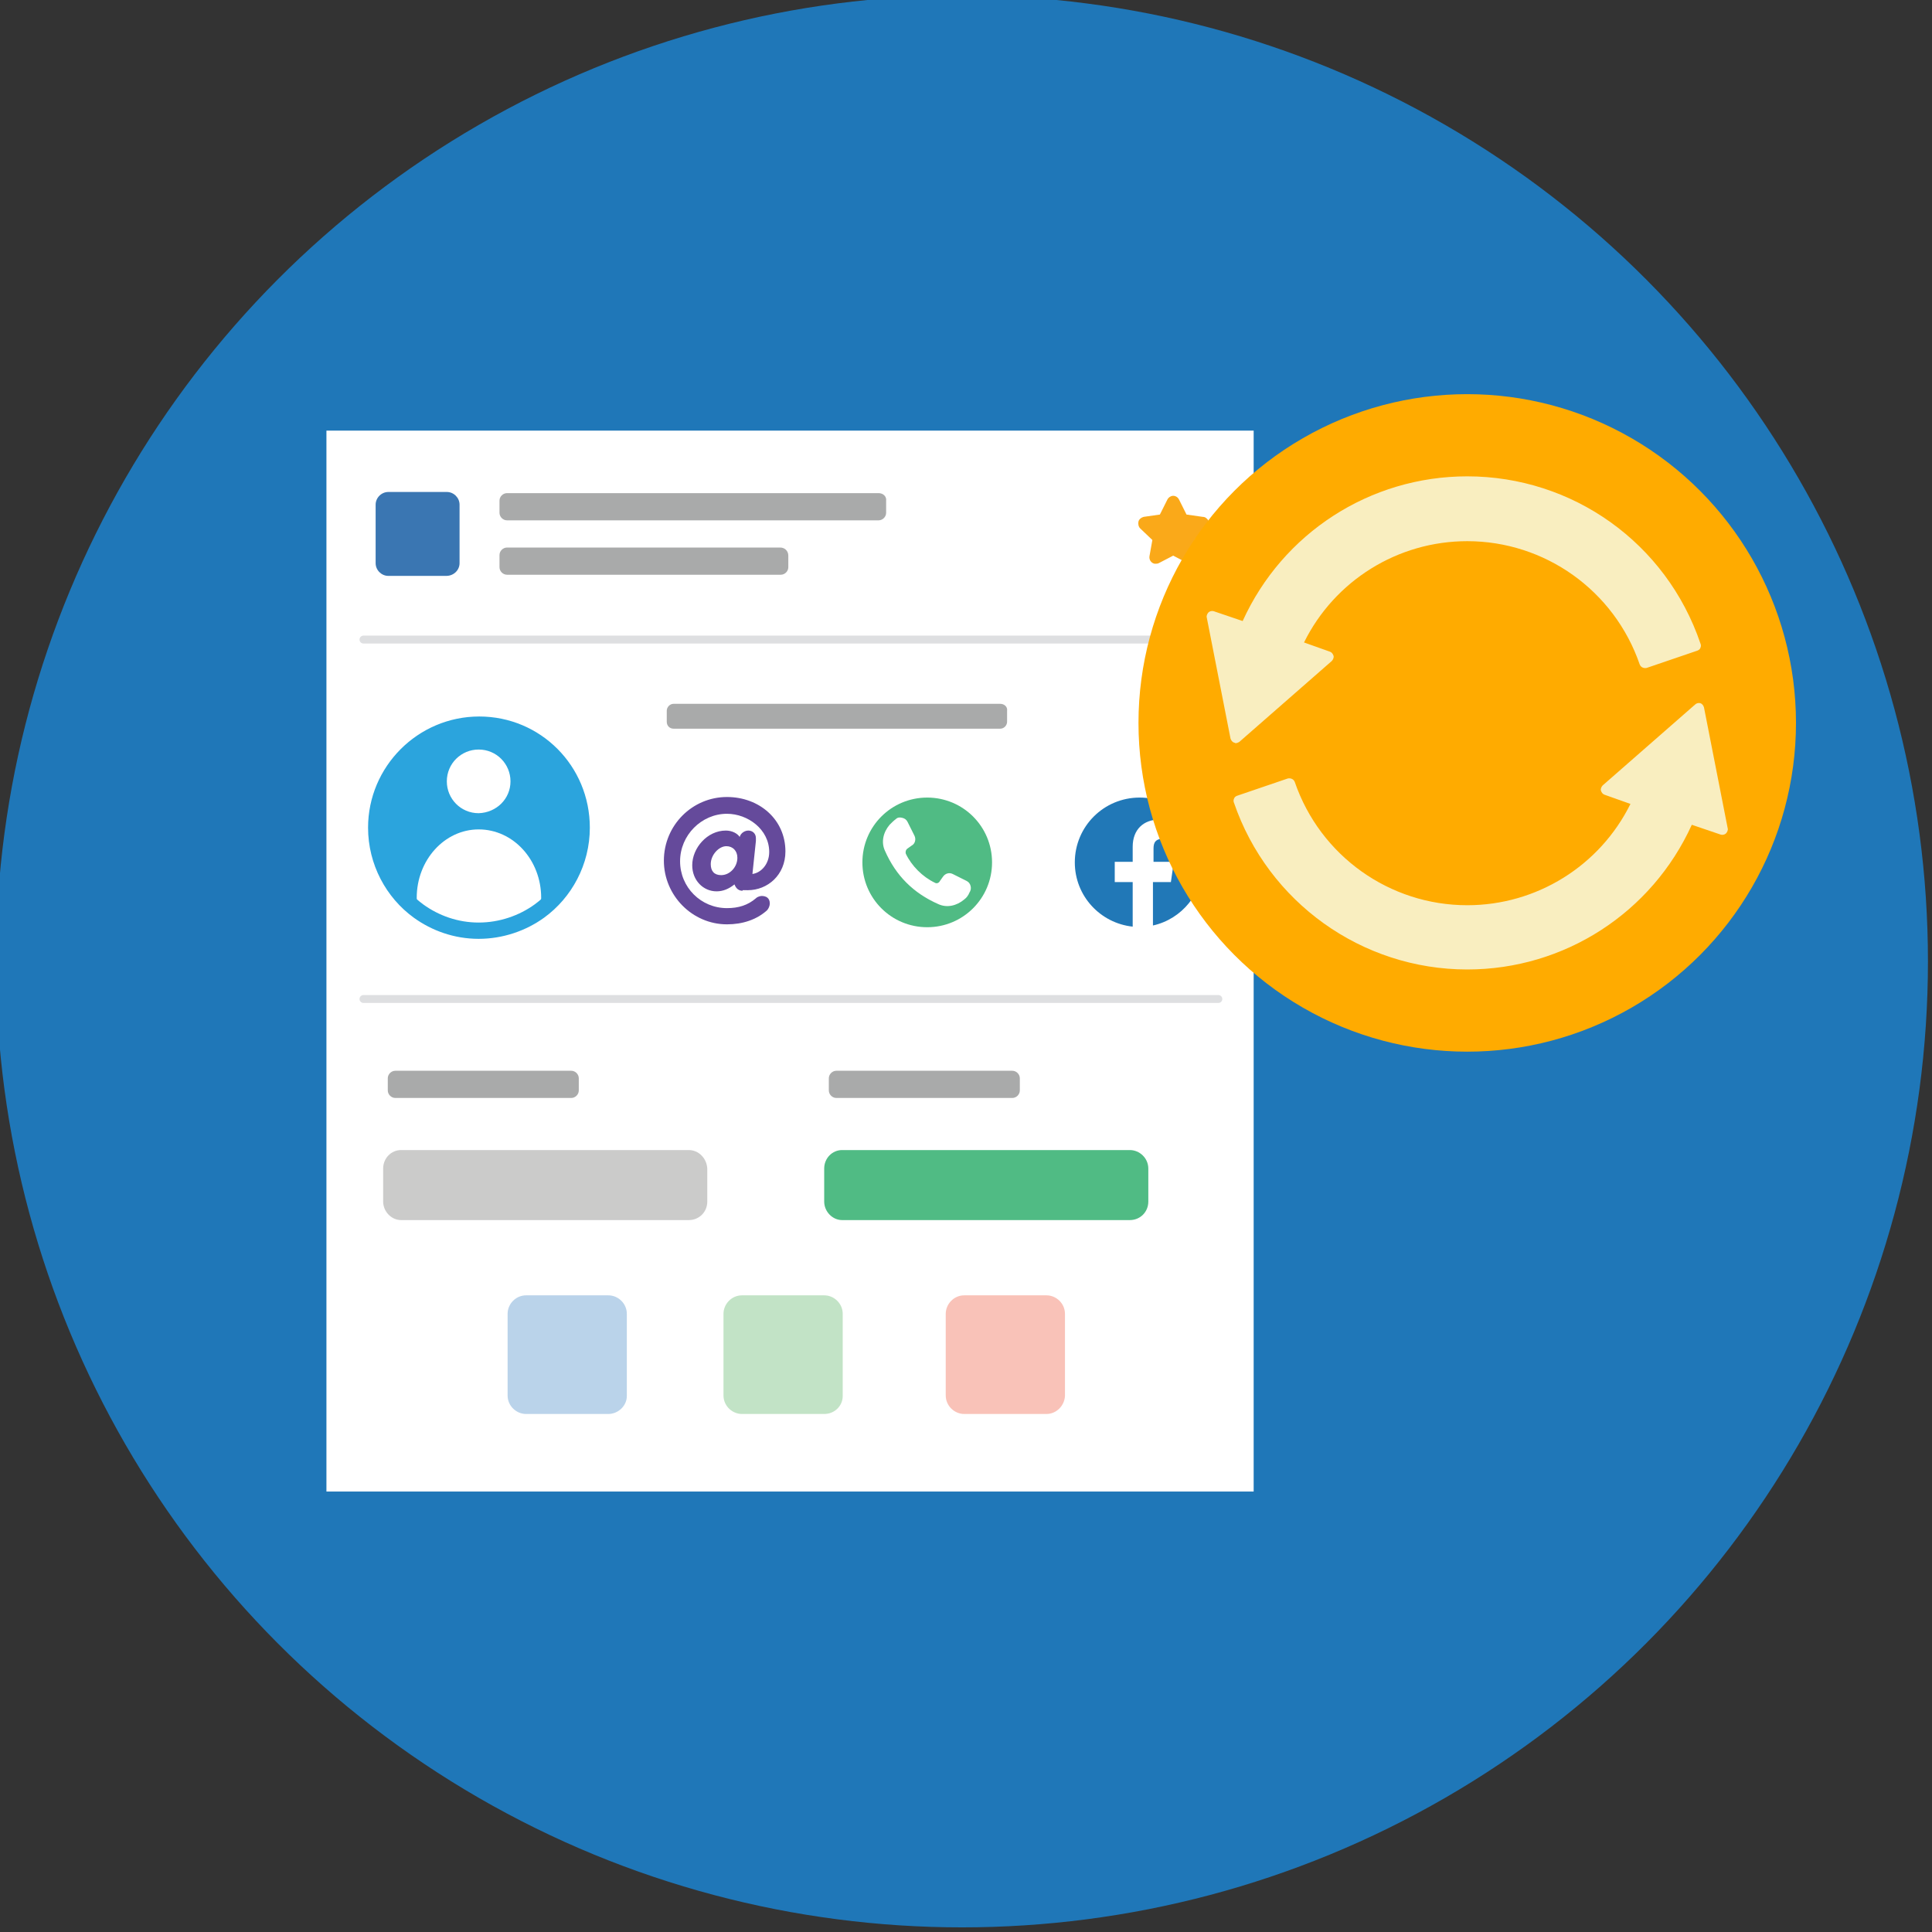
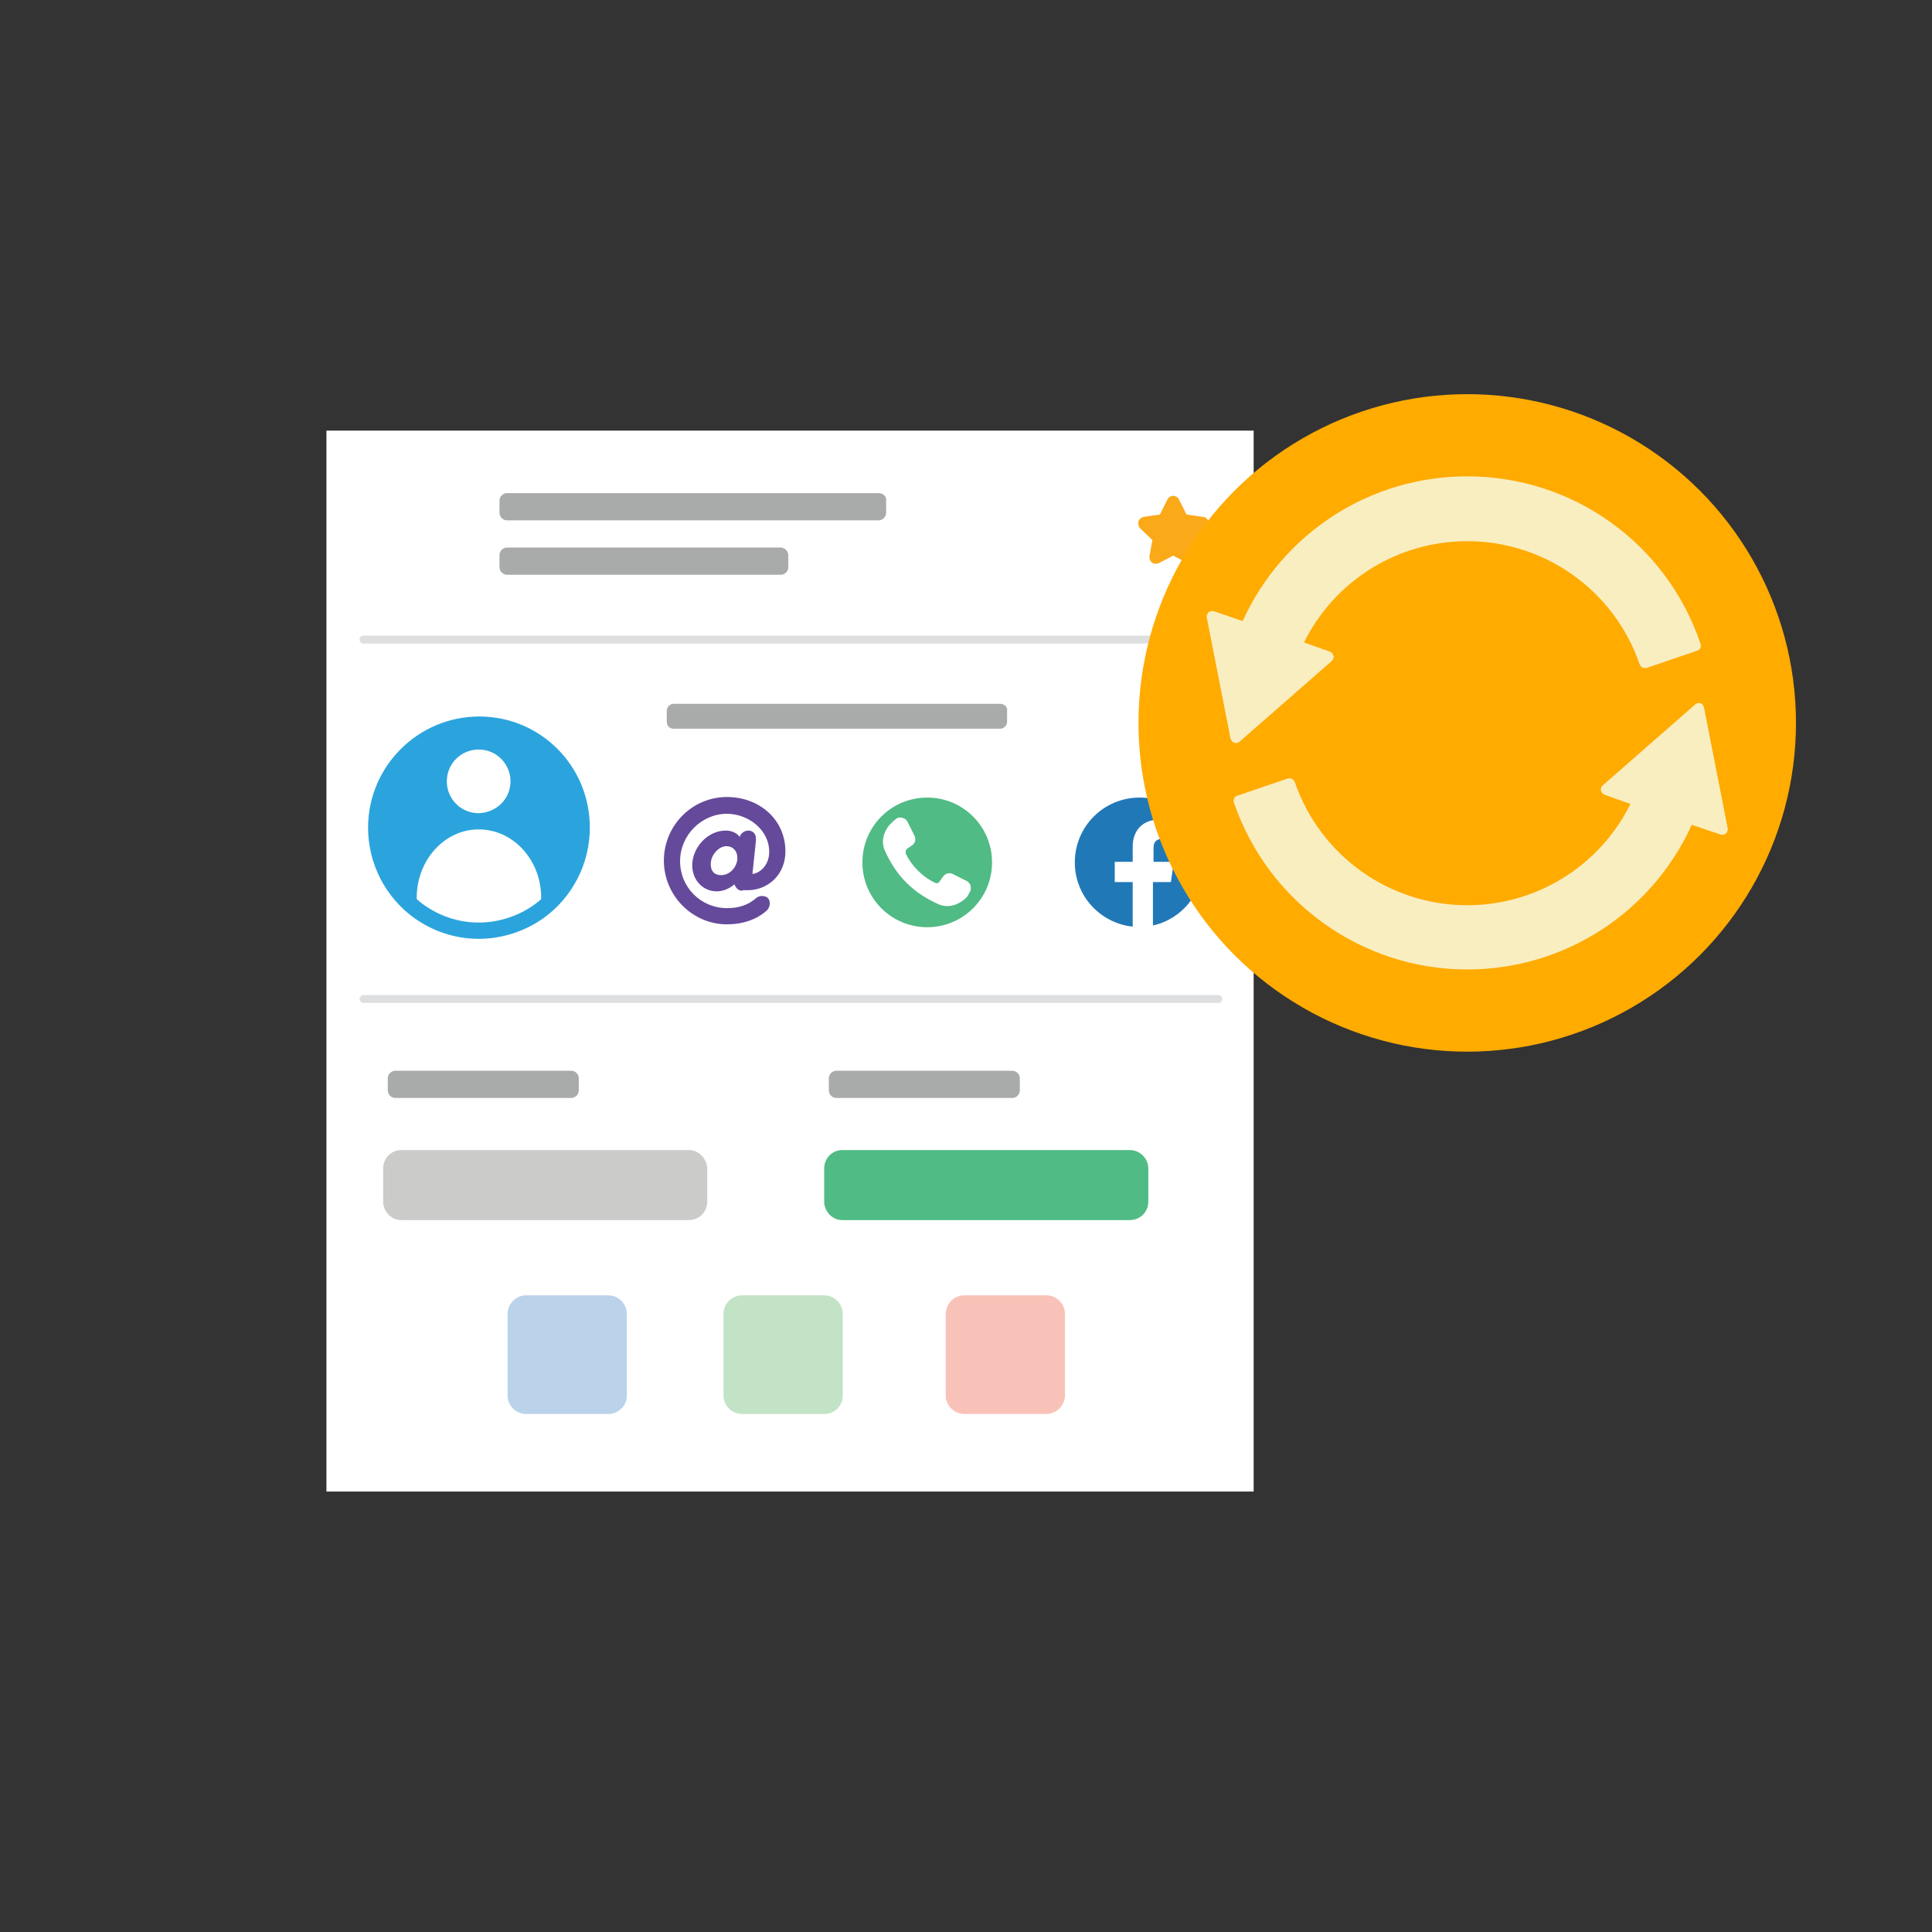
<svg xmlns="http://www.w3.org/2000/svg" version="1.1" id="Layer_1" x="0px" y="0px" viewBox="0 0 333.8 333.8" style="enable-background:new 0 0 333.8 333.8;" xml:space="preserve">
  <rect x="0" y="0" width="333.8" height="333.8" fill="#333333" stroke="none" />
  <style type="text/css">
	.st0{fill:#1F77B8;}
	.st1{fill:#FFFFFF;}
	.st2{fill:#3A76B2;}
	.st3{fill:#FAA919;}
	.st4{fill:none;stroke:#DEDFE1;stroke-width:1.367;stroke-linecap:round;stroke-miterlimit:10;}
	.st5{fill-rule:evenodd;clip-rule:evenodd;fill:#A9AAAA;}
	.st6{fill-rule:evenodd;clip-rule:evenodd;fill:#CBCBCA;}
	.st7{fill-rule:evenodd;clip-rule:evenodd;fill:#50BB84;}
	.st8{opacity:0.4;fill:#5492CC;}
	.st9{opacity:0.5;fill:#86C98E;}
	.st10{opacity:0.5;fill:#F48773;}
	.st11{fill:#2BA4DD;}
	.st12{fill:none;stroke:#2BA4DD;stroke-width:2.815;stroke-miterlimit:10;}
	.st13{fill:#654A9B;}
	.st14{fill-rule:evenodd;clip-rule:evenodd;fill:#2178B7;}
	.st15{fill:#FFAB00;}
	.st16{fill:#F9EEC0;}
</style>
  <g id="_x30_1">
</g>
-   <circle class="st0" cx="166.2" cy="166.1" r="166.9" />
  <g>
    <g>
      <g>
        <polygon class="st1" points="216.6,257.7 56.4,257.7 56.4,74.4 216.6,74.4    " />
-         <path class="st2" d="M77.1,99.5H67.1c-1.2,0-2.2-1-2.2-2.2V87.2c0-1.2,1-2.2,2.2-2.2h10.1c1.2,0,2.2,1,2.2,2.2v10.1     C79.4,98.5,78.4,99.5,77.1,99.5" />
        <path class="st3" d="M196.7,90.1c-0.1,0.4,0,0.9,0.3,1.2l2.1,2l-0.5,2.8c-0.1,0.6,0.3,1.2,0.9,1.3c0.3,0,0.5,0,0.7-0.1l2.5-1.3     l2.5,1.3c0.2,0.1,0.3,0.1,0.5,0.1c0.6,0,1.2-0.5,1.2-1.2c0-0.1,0-0.1,0-0.2l-0.5-2.8l2.1-2c0.5-0.4,0.5-1.2,0-1.6     c-0.2-0.2-0.4-0.3-0.7-0.3l-2.8-0.4l-1.3-2.6l0,0c-0.3-0.6-1-0.8-1.5-0.5c-0.2,0.1-0.4,0.3-0.5,0.5l-1.3,2.6l-2.8,0.4     C197.2,89.4,196.8,89.7,196.7,90.1z" />
      </g>
      <line class="st4" x1="62.8" y1="172.6" x2="210.5" y2="172.6" />
      <line class="st4" x1="62.8" y1="110.5" x2="210.5" y2="110.5" />
      <path class="st5" d="M151.8,85.2L151.8,85.2L151.8,85.2L151.8,85.2L151.8,85.2H87.6l0,0c0,0,0,0,0,0h0v0c-0.7,0-1.3,0.6-1.3,1.3    v2.1c0,0.7,0.6,1.3,1.3,1.3v0h64.2v0c0.7,0,1.3-0.6,1.3-1.3v-2.1C153.2,85.8,152.6,85.2,151.8,85.2z" />
      <path class="st5" d="M134.8,94.6L134.8,94.6L134.8,94.6L134.8,94.6L134.8,94.6H87.6l0,0c0,0,0,0,0,0h0l0,0c-0.7,0-1.3,0.6-1.3,1.3    V98c0,0.7,0.6,1.3,1.3,1.3v0h47.3v0c0.7,0,1.3-0.6,1.3-1.3V96C136.2,95.2,135.6,94.6,134.8,94.6z" />
      <path class="st5" d="M98.7,185L98.7,185L98.7,185L98.7,185L98.7,185H68.3l0,0c0,0,0,0,0,0h0v0c-0.7,0-1.3,0.6-1.3,1.3v2.1    c0,0.7,0.6,1.3,1.3,1.3v0h30.4v0c0.7,0,1.3-0.6,1.3-1.3v-2.1C100,185.6,99.4,185,98.7,185z" />
      <path class="st6" d="M119,198.7L119,198.7L119,198.7L119,198.7L119,198.7H69.3l0,0c0,0,0,0,0,0h0v0c-1.7,0-3.1,1.4-3.1,3.2v5.7    c0,1.7,1.4,3.2,3.1,3.2v0H119v0c1.8,0,3.2-1.4,3.2-3.2v-5.7C122.1,200.1,120.7,198.7,119,198.7z" />
      <path class="st7" d="M195.2,198.7L195.2,198.7L195.2,198.7L195.2,198.7L195.2,198.7h-49.7l0,0c0,0,0,0,0,0h0v0    c-1.7,0-3.1,1.4-3.1,3.2v5.7c0,1.7,1.4,3.2,3.1,3.2v0h49.7v0c1.8,0,3.2-1.4,3.2-3.2v-5.7C198.4,200.1,196.9,198.7,195.2,198.7z" />
      <path class="st5" d="M174.9,185L174.9,185L174.9,185L174.9,185L174.9,185h-30.4l0,0c0,0,0,0,0,0h0v0c-0.7,0-1.3,0.6-1.3,1.3v2.1    c0,0.7,0.6,1.3,1.3,1.3v0h30.4v0c0.7,0,1.3-0.6,1.3-1.3v-2.1C176.2,185.6,175.6,185,174.9,185z" />
      <g>
        <path class="st8" d="M105.1,244.3H90.9c-1.7,0-3.2-1.4-3.2-3.2V227c0-1.7,1.4-3.2,3.2-3.2h14.2c1.7,0,3.2,1.4,3.2,3.2v14.2     C108.3,242.9,106.8,244.3,105.1,244.3" />
        <path class="st9" d="M142.4,244.3h-14.2c-1.7,0-3.2-1.4-3.2-3.2V227c0-1.7,1.4-3.2,3.2-3.2h14.2c1.7,0,3.2,1.4,3.2,3.2v14.2     C145.6,242.9,144.2,244.3,142.4,244.3" />
        <path class="st10" d="M180.8,244.3h-14.2c-1.7,0-3.2-1.4-3.2-3.2V227c0-1.7,1.4-3.2,3.2-3.2h14.2c1.7,0,3.2,1.4,3.2,3.2v14.2     C183.9,242.9,182.5,244.3,180.8,244.3" />
      </g>
      <g>
        <g>
          <g>
            <path class="st11" d="M100.5,143c0,5.9-2.9,11.2-7.3,14.4c-2.9,2.1-6.6,3.4-10.5,3.4c-3.9,0-7.5-1.3-10.4-3.4       c-4.4-3.2-7.3-8.5-7.3-14.4c0-9.8,8-17.8,17.8-17.8C92.6,125.2,100.5,133.1,100.5,143" />
            <path class="st1" d="M88.2,135c0-3-2.4-5.5-5.5-5.5c-3,0-5.5,2.4-5.5,5.5c0,3,2.4,5.5,5.5,5.5C85.8,140.4,88.2,138,88.2,135" />
            <path class="st1" d="M93.5,155.1c0,0.9-0.1,1.8-0.3,2.6c-2.9,1.9-6.6,3-10.5,3c-3.9,0-7.5-1.1-10.4-3c-0.2-0.8-0.3-1.7-0.3-2.6       c0-6.5,4.8-11.8,10.7-11.8C88.7,143.3,93.5,148.6,93.5,155.1" />
            <path class="st12" d="M100.5,143c0,5.9-2.9,11.2-7.3,14.4c-2.9,2.1-6.6,3.4-10.5,3.4c-3.9,0-7.5-1.3-10.4-3.4       c-4.4-3.2-7.3-8.5-7.3-14.4c0-9.8,8-17.8,17.8-17.8C92.6,125.2,100.5,133.1,100.5,143" />
          </g>
          <g>
            <path class="st13" d="M128.3,153.9c-0.6,0-1.1-0.3-1.4-1.1c-1,0.8-2,1.2-3.1,1.2c-2.3,0-4.2-1.9-4.2-4.5c0-3,2.6-6,5.8-6       c1.1,0,2,0.5,2.4,1.1c0.2-0.7,0.9-1.1,1.5-1.1c0.7,0,1.3,0.5,1.3,1.3c0,0.1,0,0.3,0,0.5l-0.6,5.7c1.5-0.2,2.9-1.7,2.9-3.8       c0-3.9-3.7-6.6-7.3-6.6c-4.4,0-8.1,3.7-8.1,8.2c0,4.5,3.6,8.1,8.1,8.1c2,0,3.6-0.5,5-1.7c0.3-0.3,0.8-0.4,1-0.4       c0.7,0,1.4,0.3,1.4,1.3c0,0.4-0.2,0.9-0.5,1.2c-1.8,1.6-4.2,2.4-6.9,2.4c-6,0-10.9-5-10.9-11c0-6.1,4.9-11,10.9-11       c5.6,0,10.1,3.9,10.1,9.4c0,4.1-3.1,6.7-6.5,6.7H128.3z M122.8,149.3c0,1.2,0.6,1.9,1.8,1.9c1.5,0,2.8-1.4,2.8-3       c0-1.2-0.8-2-1.9-2C124.2,146.2,122.8,147.7,122.8,149.3z" />
          </g>
          <path class="st7" d="M160.2,137.8c-6.2,0-11.2,5-11.2,11.2c0,6.2,5,11.2,11.2,11.2c6.2,0,11.2-5,11.2-11.2      C171.4,142.8,166.4,137.8,160.2,137.8z M166.6,155.4c-1.3,1.1-3,1.5-4.5,0.8c-4.3-1.9-7.3-4.9-9.2-9.2c-0.7-1.5-0.3-3.2,0.8-4.5      c0.4-0.4,0.7-0.7,1.1-1c0.3-0.3,0.7-0.3,1.1-0.2c0.4,0.1,0.7,0.3,0.9,0.7l1.2,2.4c0.3,0.6,0.1,1.4-0.5,1.7l-0.7,0.5      c-0.3,0.2-0.4,0.6-0.3,0.9c1,2.1,2.9,4,5,5c0.3,0.2,0.7,0.1,0.9-0.3l0.5-0.7c0.4-0.6,1.1-0.8,1.7-0.5l2.4,1.2      c0.4,0.2,0.6,0.5,0.7,0.9c0.1,0.4,0,0.8-0.2,1.1C167.3,154.7,167,155.1,166.6,155.4z" />
          <path class="st14" d="M196.9,137.8c-6.2,0-11.2,5-11.2,11.2c0,5.8,4.4,10.5,10,11.1v-7.7h-3.1v-3.5h3.1v-2.6      c0-3,1.9-4.7,4.6-4.7c1.3,0,2.4,0.1,2.7,0.1v3.2l-1.9,0c-1.5,0-1.8,0.7-1.8,1.7v2.3h3.5l-0.5,3.5h-3.1v7.5      c5-1.1,8.7-5.6,8.7-10.9C208.1,142.8,203.1,137.8,196.9,137.8z" />
        </g>
        <path class="st5" d="M172.8,121.6L172.8,121.6L172.8,121.6L172.8,121.6L172.8,121.6h-56.4l0,0c0,0,0,0,0,0h0v0     c-0.7,0-1.2,0.6-1.2,1.2v1.9c0,0.7,0.5,1.2,1.2,1.2v0h56.4v0c0.7,0,1.2-0.6,1.2-1.2v-1.9C174.1,122.1,173.5,121.6,172.8,121.6z" />
      </g>
    </g>
  </g>
  <circle class="st15" cx="253.5" cy="124.9" r="56.8" />
  <g>
    <path class="st16" d="M253.5,82.3c-16.8,0-31.9,9.8-38.8,25l-5-1.7c-0.3-0.1-0.7,0-0.9,0.2s-0.4,0.6-0.3,0.9l4.1,20.9   c0.1,0.3,0.3,0.6,0.6,0.7c0.1,0,0.2,0.1,0.3,0.1c0.2,0,0.4-0.1,0.6-0.2l16-14c0.2-0.2,0.4-0.6,0.3-0.9c-0.1-0.3-0.3-0.6-0.6-0.7   l-4.5-1.6c5.3-10.7,16.2-17.5,28.2-17.5c13.4,0,25.4,8.5,29.8,21.3c0.2,0.5,0.7,0.7,1.2,0.6l8.8-3c0.2-0.1,0.4-0.2,0.5-0.5   c0.1-0.2,0.1-0.5,0-0.7C287.9,93.8,271.7,82.3,253.5,82.3z" />
    <path class="st16" d="M223.7,135.1c-0.2-0.5-0.7-0.7-1.2-0.6l-8.8,3c-0.2,0.1-0.4,0.2-0.5,0.5c-0.1,0.2-0.1,0.5,0,0.7   c5.9,17.2,22.1,28.8,40.3,28.8c16.8,0,31.9-9.8,38.8-25l5,1.7c0.3,0.1,0.7,0,0.9-0.2c0.2-0.2,0.4-0.6,0.3-0.9l-4.1-20.9   c-0.1-0.3-0.3-0.6-0.6-0.7c-0.3-0.1-0.7,0-0.9,0.2l-16,14c-0.2,0.2-0.4,0.6-0.3,0.9c0.1,0.3,0.3,0.6,0.6,0.7l4.5,1.6   c-5.3,10.7-16.2,17.5-28.2,17.5C240.1,156.4,228.1,147.9,223.7,135.1z" />
  </g>
</svg>